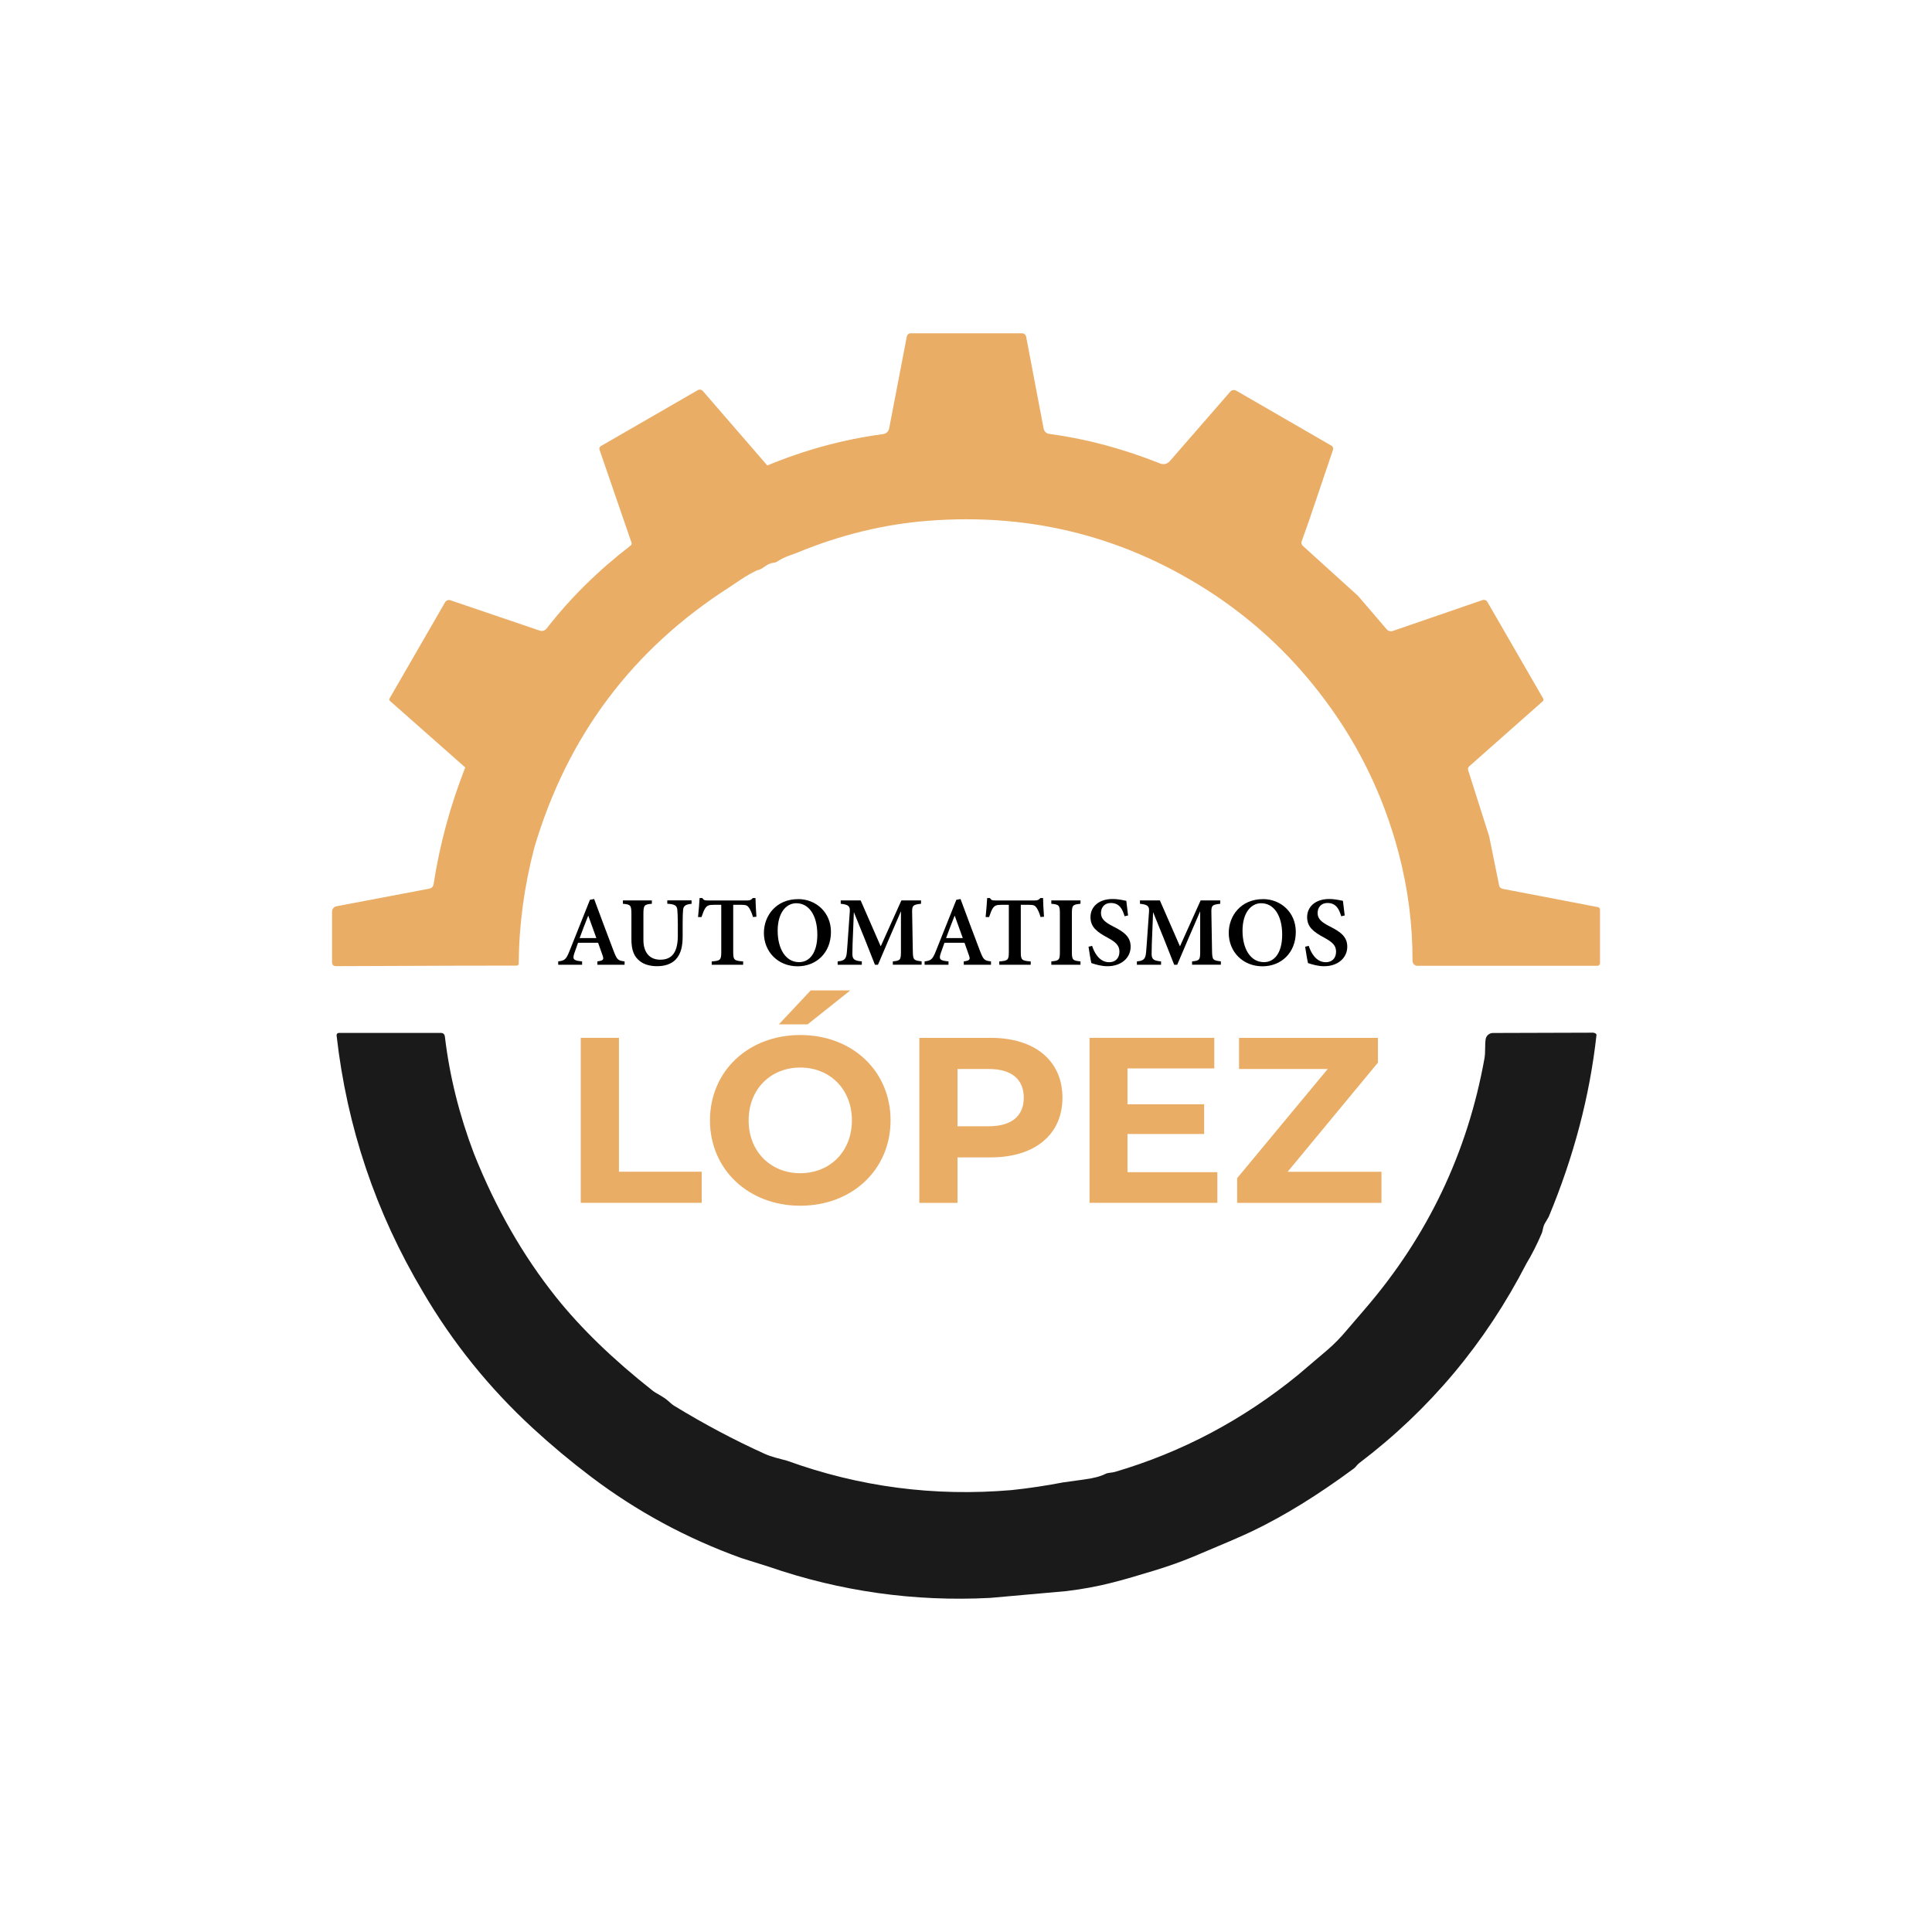
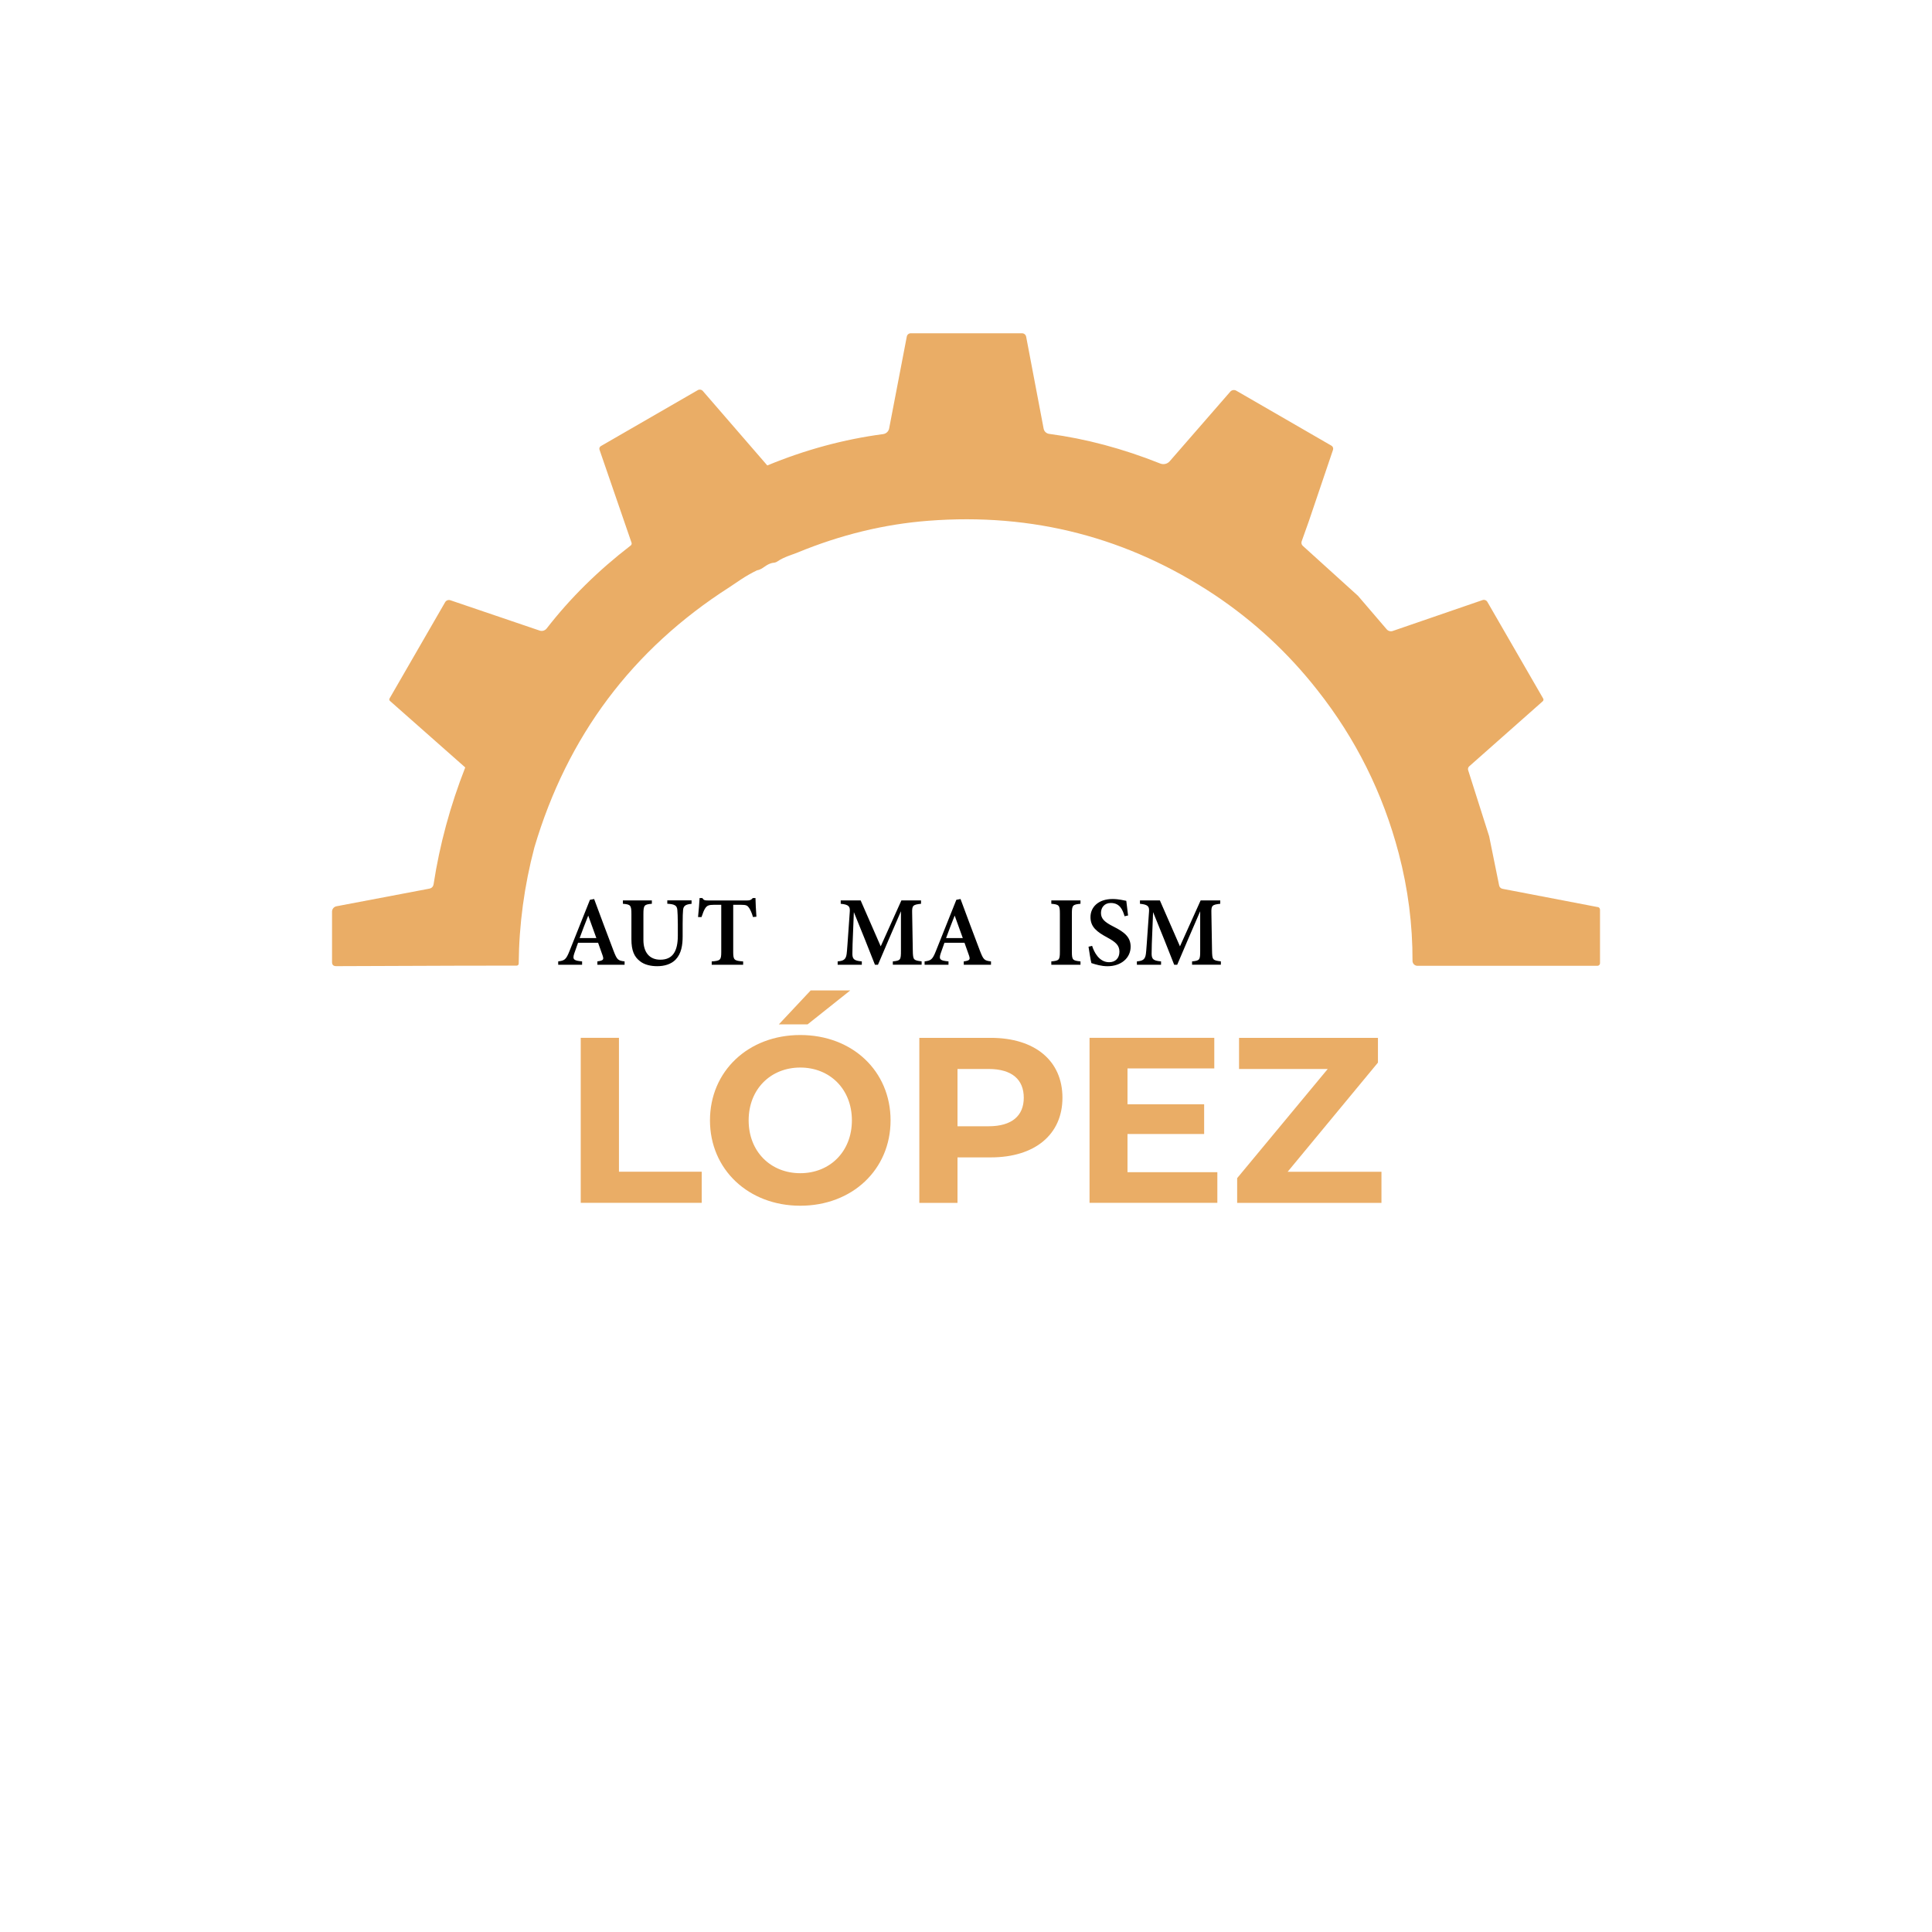
<svg xmlns="http://www.w3.org/2000/svg" id="uuid-5982cb24-a915-4aac-8421-cd9c24ba11ba" data-name="Capa 1" viewBox="0 0 512 512">
  <defs>
    <style>      .uuid-9cf57402-2704-4588-9f97-24ba72e98c28 {        fill: #1a1a1a;      }      .uuid-eba862ab-a7b4-4c18-9cb8-88b40a564123 {        fill: #eaad66;      }    </style>
  </defs>
  <g>
    <path d="M158.31,255.67v-.89c1.67-.23,1.74-.51,1.38-1.59-.29-.87-.75-2.1-1.19-3.35h-5.31c-.33.94-.71,1.95-1.01,2.85-.56,1.67-.02,1.88,2.08,2.09v.89h-6.33v-.89c1.65-.21,2.07-.43,2.97-2.69l5.44-13.63,1.11-.21c1.67,4.53,3.46,9.3,5.15,13.74.92,2.38,1.16,2.58,2.92,2.79v.89h-7.21ZM155.89,242.64c-.79,2.02-1.58,3.99-2.28,5.96h4.43l-2.15-5.96Z" />
    <path d="M183.28,239.52c-1.67.14-2.17.61-2.26,1.65-.06.72-.11,1.69-.11,3.72v3.22c0,2.4-.35,4.6-1.85,6.18-1.22,1.27-3.05,1.76-4.89,1.76-1.66,0-3.35-.35-4.56-1.31-1.54-1.17-2.28-2.84-2.28-5.83v-6.65c0-2.39-.23-2.57-2.26-2.75v-.89h7.68v.89c-2.01.17-2.24.36-2.24,2.75v6.83c0,3.25,1.57,5.24,4.49,5.24,3.33,0,4.63-2.31,4.63-6.39v-3.07c0-2.02-.08-2.98-.13-3.74-.1-1.2-.78-1.52-2.66-1.63v-.89h6.43v.89Z" />
    <path d="M199.54,243.02c-.27-1.08-.76-2.03-1.03-2.43-.45-.61-.68-.81-2.19-.81h-2.01v12.48c0,2.15.24,2.35,2.63,2.53v.89h-8.33v-.89c2.3-.17,2.53-.37,2.53-2.53v-12.48h-1.87c-1.46,0-1.88.21-2.36.89-.35.51-.66,1.34-1,2.36h-.92c.17-1.8.35-3.71.41-5.04h.72c.39.61.7.64,1.47.64h10.45c.72,0,1.03-.14,1.46-.64h.71c.02,1.15.12,3.31.25,4.95l-.92.08Z" />
-     <path d="M211.51,238.27c4.72,0,8.7,3.5,8.7,8.69,0,5.6-3.93,9.12-8.84,9.12-5.17,0-8.93-3.83-8.93-8.84,0-4.56,3.24-8.96,9.07-8.96ZM211.07,239.36c-2.77,0-4.98,2.57-4.98,7.3s2.08,8.32,5.68,8.32c2.73,0,4.83-2.39,4.83-7.28,0-5.3-2.35-8.33-5.53-8.33Z" />
    <path d="M236.61,255.67v-.89c2.05-.21,2.16-.38,2.15-2.9v-10.39c-1.99,4.61-4.54,10.47-6.09,14.18h-.8c-1.42-3.61-3.67-9.31-5.59-13.95-.38,8.56-.39,10.34-.39,11.13.03,1.43.6,1.75,2.5,1.93v.89h-6.4v-.89c1.5-.14,2.17-.44,2.38-1.96.12-.92.2-2.22.83-11.19.09-1.3-.12-1.91-2.4-2.12v-.89h5.28l5.32,12.17,5.48-12.17h5.2v.89c-2.15.23-2.41.45-2.35,2.45l.17,9.91c.05,2.52.15,2.63,2.34,2.9v.89h-7.62Z" />
    <path d="M255.41,255.67v-.89c1.67-.23,1.74-.51,1.38-1.59-.29-.87-.75-2.1-1.19-3.35h-5.31c-.33.94-.71,1.95-1.01,2.85-.56,1.67-.02,1.88,2.08,2.09v.89h-6.33v-.89c1.65-.21,2.07-.43,2.97-2.69l5.44-13.63,1.11-.21c1.67,4.53,3.46,9.3,5.15,13.74.92,2.38,1.16,2.58,2.92,2.79v.89h-7.21ZM253,242.64c-.79,2.02-1.58,3.99-2.28,5.96h4.43l-2.15-5.96Z" />
-     <path d="M275.75,243.02c-.27-1.08-.76-2.03-1.03-2.43-.45-.61-.68-.81-2.19-.81h-2.01v12.48c0,2.15.24,2.35,2.63,2.53v.89h-8.33v-.89c2.3-.17,2.53-.37,2.53-2.53v-12.48h-1.87c-1.46,0-1.88.21-2.36.89-.35.51-.66,1.34-1,2.36h-.92c.17-1.8.35-3.71.41-5.04h.72c.39.61.7.64,1.47.64h10.45c.72,0,1.03-.14,1.46-.64h.71c.02,1.15.12,3.31.25,4.95l-.92.08Z" />
    <path d="M278.61,255.67v-.89c2.05-.2,2.27-.34,2.27-2.55v-10.14c0-2.22-.24-2.39-2.27-2.58v-.89h7.73v.89c-2.04.2-2.28.36-2.28,2.58v10.14c0,2.2.23,2.33,2.28,2.55v.89h-7.73Z" />
    <path d="M298.03,242.84c-.5-1.7-1.23-3.54-3.66-3.54-1.7,0-2.6,1.22-2.6,2.65,0,1.57,1.03,2.45,3.3,3.6,2.92,1.47,4.56,2.78,4.56,5.34,0,2.97-2.51,5.17-6.13,5.17-1.64,0-3.09-.45-4.27-.83-.18-.65-.58-3.05-.76-4.34l.95-.23c.52,1.69,1.88,4.34,4.51,4.34,1.7,0,2.73-1.11,2.73-2.79s-.99-2.56-3.23-3.77c-2.74-1.48-4.44-2.77-4.44-5.4s2.08-4.79,5.84-4.79c1.69,0,3.08.39,3.65.48.11.96.26,2.21.47,3.88l-.93.21Z" />
    <path d="M315.91,255.67v-.89c2.05-.21,2.16-.38,2.15-2.9v-10.39c-1.99,4.61-4.54,10.47-6.09,14.18h-.8c-1.42-3.61-3.67-9.31-5.59-13.95-.38,8.56-.39,10.34-.39,11.13.03,1.43.6,1.75,2.5,1.93v.89h-6.4v-.89c1.5-.14,2.17-.44,2.38-1.96.12-.92.2-2.22.83-11.19.09-1.3-.12-1.91-2.4-2.12v-.89h5.28l5.32,12.17,5.48-12.17h5.2v.89c-2.15.23-2.41.45-2.35,2.45l.17,9.91c.05,2.52.15,2.63,2.34,2.9v.89h-7.62Z" />
-     <path d="M334.7,238.27c4.72,0,8.7,3.5,8.7,8.69,0,5.6-3.93,9.12-8.84,9.12-5.17,0-8.93-3.83-8.93-8.84,0-4.56,3.24-8.96,9.07-8.96ZM334.26,239.36c-2.77,0-4.98,2.57-4.98,7.3s2.08,8.32,5.68,8.32c2.73,0,4.83-2.39,4.83-7.28,0-5.3-2.35-8.33-5.53-8.33Z" />
-     <path d="M355.44,242.84c-.5-1.7-1.23-3.54-3.66-3.54-1.7,0-2.6,1.22-2.6,2.65,0,1.57,1.03,2.45,3.3,3.6,2.92,1.47,4.56,2.78,4.56,5.34,0,2.97-2.51,5.17-6.13,5.17-1.64,0-3.09-.45-4.27-.83-.18-.65-.58-3.05-.76-4.34l.95-.23c.52,1.69,1.88,4.34,4.51,4.34,1.7,0,2.73-1.11,2.73-2.79s-.99-2.56-3.23-3.77c-2.74-1.48-4.44-2.77-4.44-5.4s2.08-4.79,5.84-4.79c1.69,0,3.08.39,3.65.48.11.96.26,2.21.47,3.88l-.93.21Z" />
  </g>
  <g>
    <path class="uuid-eba862ab-a7b4-4c18-9cb8-88b40a564123" d="M153.91,275.03h10.12v35.49h21.93v8.25h-32.06v-43.74Z" />
    <path class="uuid-eba862ab-a7b4-4c18-9cb8-88b40a564123" d="M188.15,296.91c0-13,10.12-22.62,23.93-22.62s23.93,9.56,23.93,22.62-10.19,22.62-23.93,22.62-23.93-9.62-23.93-22.62ZM225.76,296.91c0-8.31-5.87-14-13.68-14s-13.68,5.69-13.68,14,5.87,14,13.68,14,13.68-5.69,13.68-14ZM214.83,262.47h10.5l-11.31,9h-7.62l8.44-9Z" />
    <path class="uuid-eba862ab-a7b4-4c18-9cb8-88b40a564123" d="M281.56,290.91c0,9.75-7.31,15.81-19,15.81h-8.81v12.06h-10.12v-43.74h18.93c11.69,0,19,6.06,19,15.87ZM271.31,290.91c0-4.81-3.12-7.62-9.31-7.62h-8.25v15.18h8.25c6.19,0,9.31-2.81,9.31-7.56Z" />
    <path class="uuid-eba862ab-a7b4-4c18-9cb8-88b40a564123" d="M322.61,310.65v8.12h-33.87v-43.74h33.06v8.12h-23v9.5h20.31v7.87h-20.31v10.12h23.81Z" />
    <path class="uuid-eba862ab-a7b4-4c18-9cb8-88b40a564123" d="M366.1,310.53v8.25h-38.24v-6.56l24-28.93h-23.5v-8.25h36.81v6.56l-23.93,28.93h24.87Z" />
  </g>
  <path class="uuid-eba862ab-a7b4-4c18-9cb8-88b40a564123" d="M423.44,240.39l-25.27-4.85c-.44-.09-.79-.43-.88-.87l-2.65-13.06-5.57-17.52c-.11-.35,0-.74.27-.99l19.47-17.23c.25-.23.3-.48.13-.78l-14.77-25.58c-.26-.45-.8-.65-1.29-.48l-23.78,8.18c-.57.2-1.21.03-1.61-.43l-7.61-8.88-14.63-13.25c-.34-.31-.45-.79-.29-1.21l1.92-5.39,6.38-18.84c.14-.43-.04-.89-.43-1.11l-25.22-14.57c-.53-.3-1.19-.18-1.58.27l-16.04,18.43c-.62.72-1.63.96-2.51.61-9.91-3.95-19.73-6.57-29.45-7.86-.74-.1-1.33-.66-1.46-1.39l-4.63-24.36c-.1-.53-.56-.91-1.09-.91h-29.49c-.51,0-.95.36-1.05.86l-4.68,24.36c-.15.79-.79,1.39-1.58,1.5-10.42,1.38-20.66,4.15-30.71,8.31l-17.08-19.73c-.34-.39-.9-.48-1.34-.23l-25.69,14.83c-.33.19-.48.59-.36.95l8.49,24.65c.1.27,0,.58-.23.75-8.64,6.65-16.05,13.97-22.25,21.97-.44.57-1.19.8-1.87.57l-23.66-8.04c-.53-.18-1.11.04-1.39.52l-14.71,25.48c-.15.27-.11.51.12.71l19.92,17.6c-3.98,10.16-6.78,20.47-8.38,30.92-.11.68-.5,1.08-1.18,1.21l-24.56,4.66c-.69.13-1.18.73-1.18,1.43v13.36c0,.72.36,1.08,1.08,1.08l32.42-.12,15.43-.02h0c.3,0,.54-.24.54-.54.09-10.34,1.47-20.6,4.15-30.77,8.74-29.53,25.98-52.53,51.73-69,.09-.06,1.09-.73,3.01-2.02,1.4-.93,2.83-1.74,4.29-2.44,1.63-.24,2.44-1.82,4.43-2,.36-.04.68-.16.97-.36,1.74-1.19,3.91-1.76,5.34-2.35,11.41-4.7,22.95-7.51,34.61-8.41,27.66-2.15,52.96,4.41,75.92,19.66,10.44,6.99,19.51,15.4,27.21,25.22,10.17,12.87,17.36,27.29,21.56,43.27,2.47,9.42,3.68,18.92,3.65,28.48,0,.72.59,1.31,1.31,1.31h47.69c.38,0,.69-.31.69-.69v-14.19c0-.34-.25-.64-.59-.71Z" />
-   <path class="uuid-9cf57402-2704-4588-9f97-24ba72e98c28" d="M422.21,273.67l-26.56.08c-.97,0-1.8.71-1.94,1.67-.24,1.56-.01,3.42-.32,5.12-4.49,24.92-15.01,47.01-31.58,66.26-2.93,3.41-4.56,5.29-4.86,5.66-1.67,2.01-3.4,3.78-5.21,5.32-5.1,4.34-7.68,6.54-7.76,6.6-14.61,11.91-30.77,20.47-48.48,25.68-.91.27-1.84.17-2.55.54-1.3.66-3.17,1.15-5.59,1.47-3.71.51-5.6.77-5.68.79-4.51.87-9.05,1.55-13.62,2.03-20.48,1.75-40.3-.84-59.46-7.78-2.04-.55-4.11-.99-6.02-1.86-8.13-3.69-16.09-7.92-23.89-12.69-.42-.25-.94-.68-1.58-1.27-1.22-1.14-3.17-1.98-4.1-2.71-10.49-8.27-19.03-16.53-25.64-24.81-8.78-11-16.03-23.66-21.74-37.98-3.91-10.27-6.49-20.62-7.73-31.07-.08-.66-.45-.99-1.11-.99h-26.98s-.05,0-.07,0c-.34.04-.58.34-.54.67,2.74,24.29,10.37,46.96,22.91,68.01,7.9,13.48,17.62,25.52,29.14,36.11,4.9,4.51,10.01,8.78,15.33,12.8,12.11,9.18,25.42,16.38,39.93,21.6l7.15,2.25c19.03,6.57,38.61,9.33,58.75,8.29l20.18-1.8c9.11-1.09,15.03-2.95,23.38-5.47,3.59-1.09,7.03-2.31,10.33-3.68,7.73-3.23,12.86-5.44,15.39-6.65,8.51-4.06,17.53-9.62,27.08-16.68.58-.42.85-1.01,1.43-1.44,18.68-14.16,33.45-31.79,44.32-52.9,1.42-2.33,2.76-4.98,4.03-7.94.35-.81.32-1.79.85-2.68.66-1.11.99-1.69,1.02-1.74,6.66-15.98,10.88-32.04,12.66-48.15.04-.33-.25-.55-.86-.67ZM116.45,343.3c.03.06.05.11.06.17,0,.04,0,.07,0,.1-.01-.09-.02-.19-.07-.28Z" />
</svg>